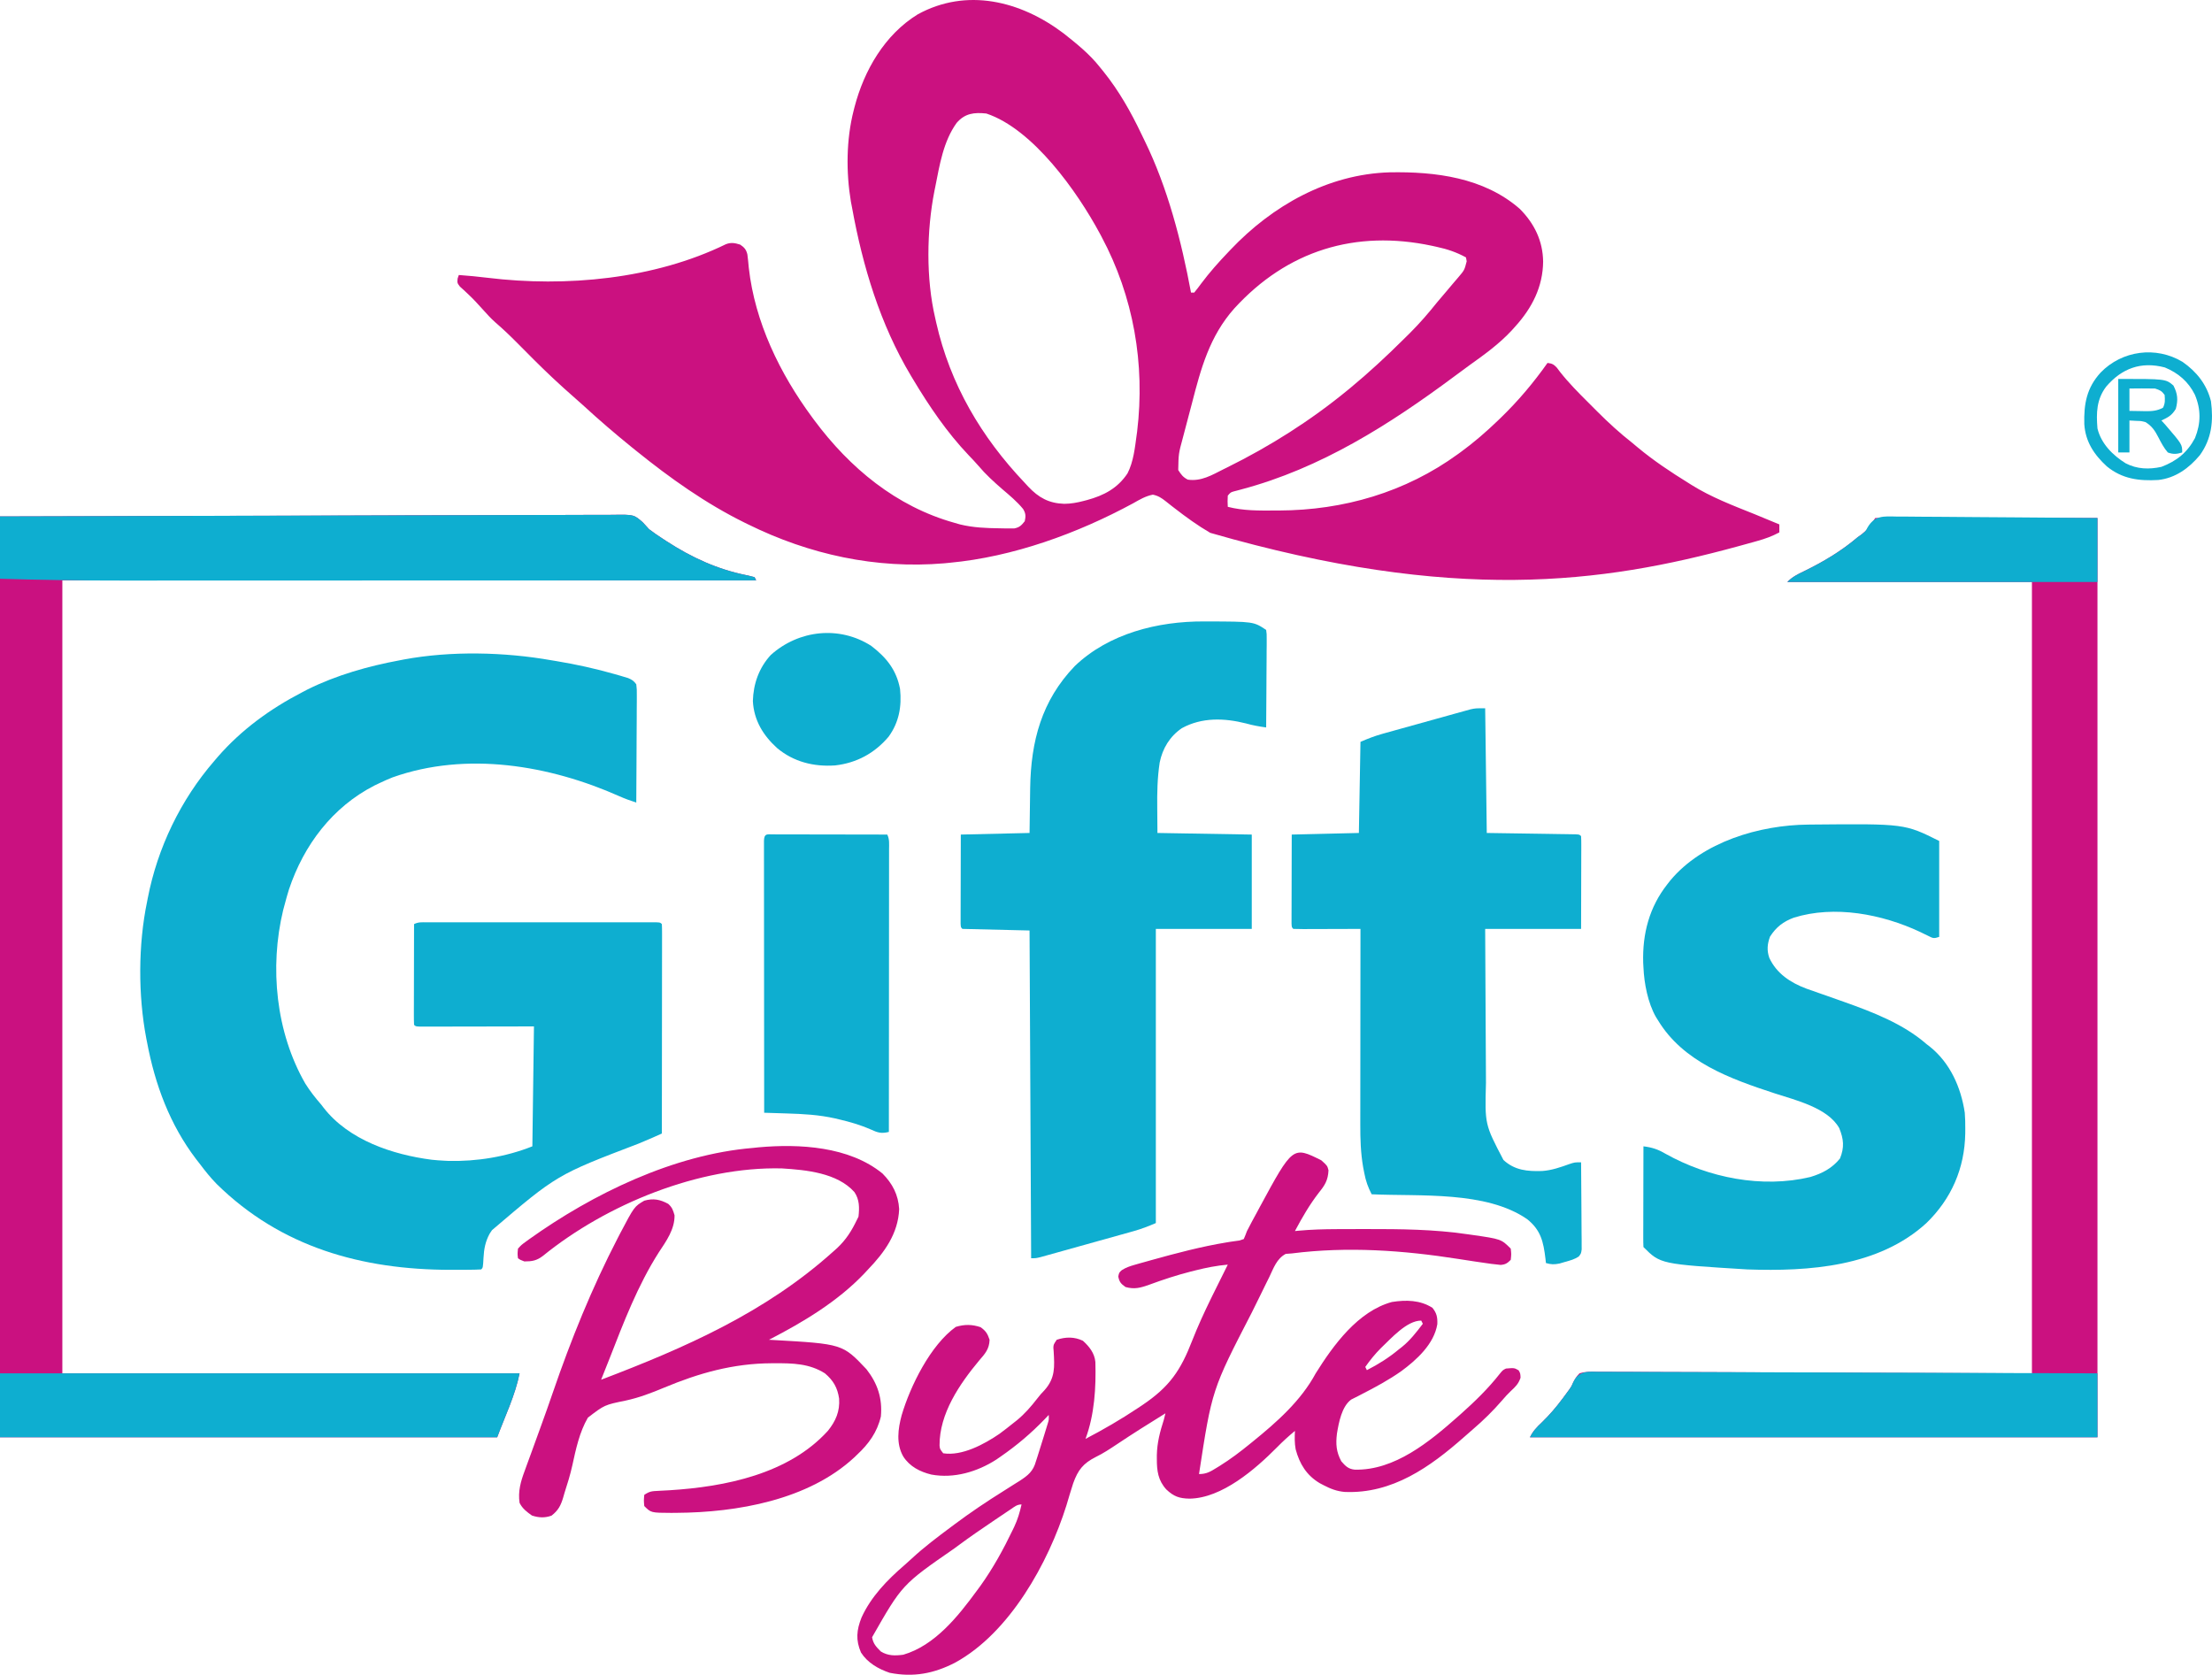
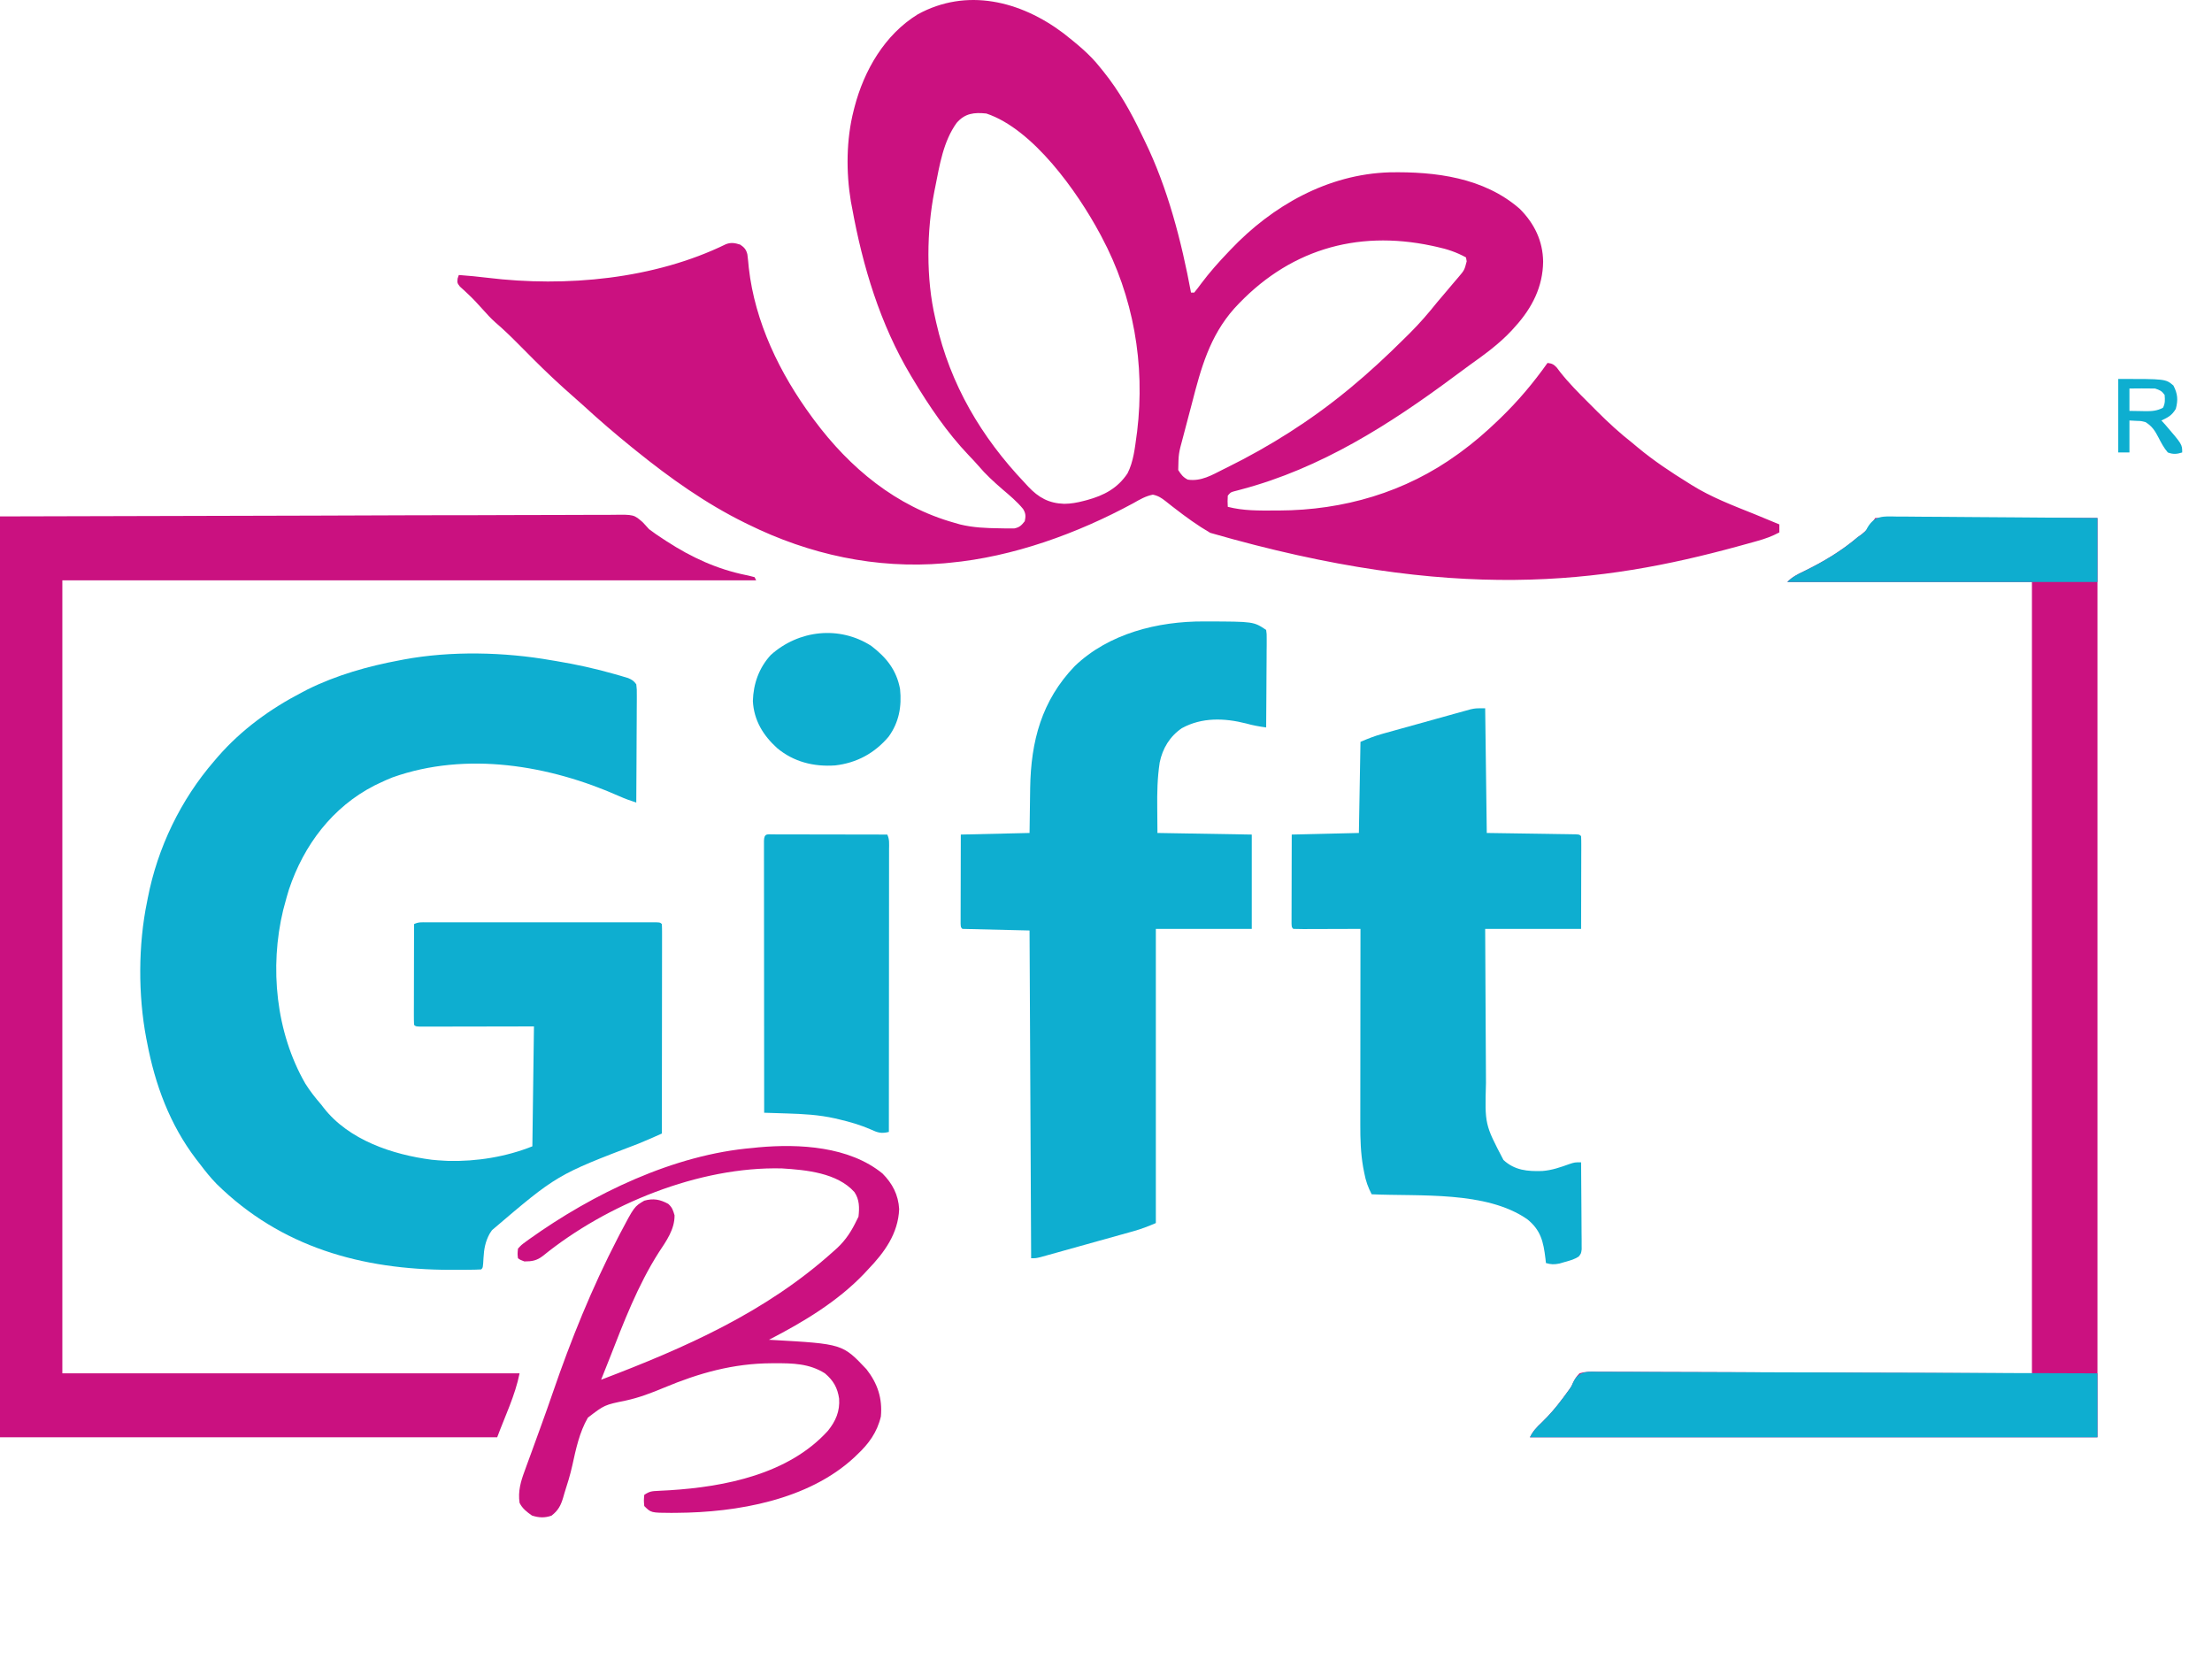
<svg xmlns="http://www.w3.org/2000/svg" version="1.1" viewBox="0 -0.01 1383.64 1047.54">
  <path d="M0 0 C8.231 6.503 16.307 12.947 22.828 21.234 C23.595 22.177 24.362 23.119 25.152 24.09 C34.803 36.12 42.246 49.298 48.857 63.198 C49.489 64.523 50.128 65.844 50.775 67.161 C65.222 96.637 73.836 130.074 79.828 162.234 C80.488 162.234 81.148 162.234 81.828 162.234 C83.382 160.349 84.829 158.456 86.266 156.484 C91.38 149.67 96.936 143.381 102.828 137.234 C103.386 136.644 103.944 136.053 104.52 135.444 C130.638 107.906 165.381 88.174 203.996 87.016 C232.663 86.476 263.04 90.263 285.492 109.883 C294.62 119.071 299.903 129.908 300.078 142.859 C299.915 158.555 293.212 171.7 282.828 183.234 C281.585 184.619 281.585 184.619 280.316 186.031 C272.538 194.366 263.553 200.865 254.298 207.461 C251.134 209.732 248.013 212.059 244.891 214.387 C204.06 244.782 160.989 272.157 111.351 285.333 C110.11 285.667 110.11 285.667 108.844 286.008 C108.114 286.198 107.385 286.388 106.634 286.583 C104.611 287.168 104.611 287.168 102.828 289.234 C102.661 292.818 102.661 292.818 102.828 296.234 C112.553 298.748 122.166 298.59 132.141 298.547 C133.484 298.544 133.484 298.544 134.854 298.54 C175.221 298.384 213.949 287.144 246.828 263.234 C247.391 262.827 247.953 262.42 248.533 262 C256.8 255.963 264.456 249.335 271.828 242.234 C272.402 241.682 272.977 241.13 273.568 240.561 C284.537 229.948 293.985 218.692 302.828 206.234 C305.668 206.573 306.702 207.099 308.682 209.224 C309.341 210.101 310.001 210.979 310.68 211.883 C316.085 218.725 322.112 224.82 328.293 230.96 C330.2 232.857 332.097 234.764 333.992 236.672 C340.966 243.653 348.06 250.137 355.828 256.234 C357.049 257.246 358.267 258.261 359.48 259.281 C369.377 267.477 379.911 274.475 390.828 281.234 C391.483 281.648 392.138 282.061 392.812 282.487 C405.214 290.258 418.841 295.414 432.377 300.842 C437.546 302.928 442.688 305.077 447.828 307.234 C447.828 308.884 447.828 310.534 447.828 312.234 C443.342 314.65 438.86 316.264 433.969 317.617 C433.204 317.833 432.44 318.048 431.652 318.27 C429.13 318.976 426.605 319.669 424.078 320.359 C423.201 320.6 422.324 320.84 421.42 321.088 C337.24 344.049 244.567 356.614 91.857 312.51 C83.949 307.923 76.632 302.594 69.414 296.996 C68.818 296.539 68.222 296.082 67.608 295.611 C66.402 294.678 65.208 293.73 64.024 292.768 C61.303 290.647 59.371 289.35 55.961 288.625 C51.361 289.52 47.754 291.689 43.703 293.984 C8.832 312.881 -31.492 327.562 -71.172 331.234 C-72.286 331.344 -73.399 331.454 -74.547 331.566 C-117.174 335.199 -158.907 326.108 -197.172 307.234 C-197.879 306.89 -198.586 306.545 -199.314 306.19 C-223.635 294.217 -246.127 278.234 -267.172 261.234 C-268.103 260.487 -269.033 259.739 -269.992 258.969 C-280.42 250.517 -290.605 241.778 -300.477 232.684 C-302.646 230.712 -304.836 228.776 -307.047 226.852 C-310.86 223.523 -314.601 220.13 -318.297 216.672 C-318.961 216.051 -319.626 215.429 -320.311 214.789 C-327.52 207.992 -334.498 200.963 -341.458 193.912 C-345.967 189.359 -350.528 184.986 -355.394 180.817 C-358.148 178.365 -360.595 175.671 -363.047 172.922 C-366.01 169.629 -368.964 166.376 -372.199 163.348 C-373.118 162.485 -374.037 161.623 -374.984 160.734 C-376.232 159.605 -376.232 159.605 -377.504 158.453 C-379.172 156.234 -379.172 156.234 -378.934 153.453 C-378.682 152.721 -378.431 151.989 -378.172 151.234 C-372.166 151.682 -366.188 152.222 -360.211 152.97 C-311.17 158.96 -255.926 153.875 -211.076 131.956 C-207.818 130.722 -205.419 131.216 -202.172 132.234 C-199.613 133.942 -198.378 135.356 -197.67 138.378 C-197.307 141.139 -197.042 143.898 -196.797 146.672 C-192.988 180.747 -177.38 212.854 -157.172 240.234 C-156.515 241.126 -156.515 241.126 -155.845 242.037 C-133.555 272.008 -104.568 296.046 -68.172 306.234 C-66.987 306.575 -65.803 306.915 -64.582 307.266 C-56.407 309.252 -48.372 309.563 -39.984 309.672 C-38.884 309.694 -37.784 309.717 -36.65 309.74 C-35.612 309.737 -34.574 309.734 -33.504 309.73 C-32.573 309.732 -31.642 309.734 -30.683 309.736 C-27.412 309.083 -26.223 307.813 -24.172 305.234 C-23.481 302.126 -23.517 300.271 -25.242 297.539 C-29.045 292.905 -33.623 289.107 -38.172 285.234 C-43.536 280.577 -48.654 275.928 -53.227 270.484 C-55.14 268.271 -57.145 266.168 -59.172 264.059 C-72.856 249.689 -84.014 233.224 -94.172 216.234 C-94.786 215.215 -94.786 215.215 -95.413 214.174 C-114.608 182.056 -125.54 145.843 -132.172 109.234 C-132.421 107.948 -132.669 106.661 -132.926 105.336 C-136.003 86.875 -135.844 66.397 -131.172 48.234 C-131.006 47.578 -130.839 46.921 -130.668 46.244 C-124.673 23.22 -111.776 0.941 -91.172 -11.766 C-60.624 -28.563 -26.892 -20.287 0 0 Z M-66.793 56.117 C-75.167 67.77 -77.421 82.447 -80.172 96.234 C-80.341 97.062 -80.511 97.89 -80.686 98.743 C-85.571 123.669 -85.98 153.444 -80.172 178.234 C-79.973 179.128 -79.775 180.021 -79.57 180.941 C-70.82 219.645 -51.345 252.653 -24.172 281.234 C-23.45 282.021 -22.728 282.807 -21.984 283.617 C-15.475 290.508 -9.065 294.04 0.492 294.355 C4.705 294.337 8.637 293.61 12.703 292.547 C13.399 292.366 14.094 292.185 14.811 291.999 C25.364 289.123 33.896 284.639 40.105 275.316 C43.856 268 44.735 259.297 45.828 251.234 C45.925 250.541 46.022 249.848 46.123 249.134 C51.212 206.866 43.875 164.727 23.828 127.234 C23.506 126.629 23.184 126.023 22.852 125.398 C8.733 99.113 -18.983 59.964 -48.172 50.234 C-55.861 49.414 -61.602 50.088 -66.793 56.117 Z M106.828 172.234 C91.463 189.551 86.026 209.662 80.398 231.535 C79.634 234.484 78.849 237.428 78.063 240.373 C77.302 243.233 76.551 246.095 75.804 248.959 C75.449 250.315 75.092 251.67 74.732 253.025 C72.027 263 72.027 263 71.828 273.234 C73.622 276.044 74.847 277.744 77.828 279.234 C86.198 280.449 92.872 276.38 100.141 272.734 C100.818 272.4 101.495 272.066 102.193 271.722 C129.176 258.405 154.564 242.348 177.828 223.234 C178.649 222.56 178.649 222.56 179.486 221.873 C191.022 212.344 201.93 202.224 212.551 191.687 C213.973 190.277 215.398 188.871 216.824 187.466 C222.931 181.366 228.448 174.978 233.828 168.234 C235.685 166.01 237.57 163.811 239.453 161.609 C240.825 159.986 242.194 158.36 243.562 156.733 C244.726 155.355 245.904 153.987 247.082 152.621 C250.838 148.19 250.838 148.19 252.266 142.672 C252.049 141.465 252.049 141.465 251.828 140.234 C245.805 136.935 240.151 135.055 233.453 133.609 C232.494 133.398 231.534 133.186 230.545 132.968 C182.676 122.78 139.957 135.901 106.828 172.234 Z " fill="#CB1180" transform="translate(665.172,20.766)" />
  <path d="M0 0 C1.558 0.257 1.558 0.257 3.147 0.52 C15.426 2.566 27.466 5.201 39.438 8.625 C40.457 8.914 41.476 9.203 42.526 9.501 C43.465 9.782 44.404 10.062 45.371 10.352 C46.608 10.72 46.608 10.72 47.869 11.096 C50.359 12.152 51.392 12.812 53 15 C53.361 18.17 53.361 18.17 53.341 22.134 C53.341 22.856 53.341 23.578 53.342 24.322 C53.34 26.708 53.316 29.094 53.293 31.48 C53.287 33.135 53.283 34.79 53.28 36.445 C53.269 40.8 53.239 45.155 53.206 49.51 C53.175 53.954 53.162 58.398 53.146 62.842 C53.114 71.561 53.063 80.281 53 89 C49.413 87.819 45.931 86.601 42.488 85.047 C-1.322 65.568 -53.222 56.805 -99.453 73.227 C-102.364 74.383 -105.18 75.637 -108 77 C-108.896 77.428 -109.792 77.856 -110.715 78.297 C-137.08 91.763 -154.991 115.619 -164.248 143.315 C-165.255 146.523 -166.14 149.749 -167 153 C-167.295 154.1 -167.59 155.199 -167.895 156.332 C-176.487 192.014 -172.463 232.693 -154.043 264.727 C-151.063 269.502 -147.687 273.759 -144 278 C-143.545 278.598 -143.09 279.196 -142.621 279.812 C-126.889 300.1 -99.398 309.233 -74.949 312.395 C-72.297 312.676 -69.663 312.869 -67 313 C-66.192 313.041 -65.384 313.082 -64.551 313.125 C-46.854 313.559 -28.442 310.577 -12 304 C-11.505 266.875 -11.505 266.875 -11 229 C-35.308 229.04 -35.308 229.04 -59.617 229.09 C-64.31 229.095 -64.31 229.095 -66.504 229.095 C-68.042 229.097 -69.581 229.101 -71.119 229.106 C-73.444 229.113 -75.769 229.114 -78.094 229.114 C-79.406 229.116 -80.718 229.118 -82.07 229.12 C-85 229 -85 229 -86 228 C-86.094 226.036 -86.117 224.069 -86.114 222.103 C-86.113 220.842 -86.113 219.581 -86.113 218.281 C-86.108 216.895 -86.103 215.508 -86.098 214.121 C-86.096 212.71 -86.094 211.299 -86.093 209.888 C-86.09 206.168 -86.08 202.447 -86.069 198.727 C-86.058 194.933 -86.054 191.139 -86.049 187.346 C-86.038 179.897 -86.021 172.449 -86 165 C-83.255 163.628 -81.069 163.874 -77.996 163.873 C-76.715 163.87 -75.435 163.867 -74.116 163.864 C-72.689 163.866 -71.263 163.868 -69.836 163.871 C-68.34 163.869 -66.843 163.867 -65.347 163.865 C-61.277 163.861 -57.207 163.863 -53.137 163.866 C-48.885 163.868 -44.634 163.866 -40.382 163.864 C-33.242 163.862 -26.102 163.865 -18.963 163.87 C-10.697 163.875 -2.43 163.873 5.836 163.868 C12.922 163.863 20.008 163.863 27.094 163.865 C31.331 163.867 35.568 163.867 39.806 163.864 C43.787 163.861 47.769 163.863 51.75 163.869 C53.216 163.87 54.681 163.87 56.147 163.867 C58.139 163.865 60.131 163.869 62.123 163.873 C63.799 163.874 63.799 163.874 65.509 163.874 C68 164 68 164 69 165 C69.096 166.696 69.122 168.395 69.12 170.094 C69.122 171.749 69.122 171.749 69.124 173.438 C69.121 174.659 69.117 175.881 69.114 177.139 C69.114 178.417 69.114 179.695 69.114 181.011 C69.114 184.526 69.108 188.04 69.101 191.554 C69.095 195.223 69.095 198.892 69.093 202.561 C69.09 209.513 69.082 216.465 69.072 223.417 C69.061 231.33 69.055 239.243 69.05 247.156 C69.04 263.437 69.022 279.719 69 296 C67.563 296.641 66.125 297.281 64.687 297.921 C63.887 298.278 63.086 298.635 62.261 299.002 C59.641 300.159 57 301.259 54.348 302.34 C3.395 321.785 3.395 321.785 -37.25 356.438 C-37.73 357.158 -38.209 357.879 -38.703 358.621 C-41.415 363.595 -42.261 368.194 -42.562 373.812 C-42.9 379.9 -42.9 379.9 -44 381 C-46.412 381.127 -48.793 381.188 -51.207 381.203 C-51.951 381.21 -52.695 381.217 -53.461 381.224 C-55.912 381.242 -58.362 381.248 -60.812 381.25 C-62.067 381.251 -62.067 381.251 -63.347 381.252 C-118.806 381.181 -169.368 367.004 -209.453 327.574 C-213.316 323.643 -216.694 319.402 -220 315 C-220.786 313.991 -221.573 312.981 -222.383 311.941 C-238.787 290.396 -248.016 265.388 -253 239 C-253.165 238.167 -253.33 237.335 -253.5 236.477 C-258.653 209.49 -258.582 177.9 -253 151 C-252.861 150.274 -252.722 149.549 -252.578 148.801 C-246.466 117.281 -231.989 87.233 -211 63 C-210.305 62.183 -209.61 61.365 -208.895 60.523 C-193.974 43.402 -176.102 30.428 -156 20 C-154.848 19.397 -153.695 18.793 -152.508 18.172 C-134.46 9.248 -114.74 3.674 -95 0 C-94.158 -0.164 -93.316 -0.327 -92.449 -0.496 C-62.926 -5.984 -29.5 -5.202 0 0 Z " fill="#0EAED0" transform="translate(345,413)" />
  <path d="M0 0 C97.979 -0.247 97.979 -0.247 197.938 -0.5 C218.582 -0.573 239.226 -0.646 260.496 -0.721 C285.655 -0.757 285.655 -0.757 297.424 -0.764 C305.665 -0.771 313.905 -0.8 322.145 -0.845 C331.647 -0.895 341.148 -0.919 350.649 -0.908 C355.511 -0.903 360.371 -0.91 365.233 -0.954 C369.63 -0.993 374.025 -0.995 378.422 -0.967 C380.011 -0.964 381.6 -0.974 383.189 -0.999 C396.538 -1.198 396.538 -1.198 402.242 3.865 C403.501 5.238 404.754 6.616 406 8 C408.783 10.145 411.684 12.078 414.625 14 C415.403 14.511 416.181 15.023 416.982 15.549 C432.532 25.636 448.457 32.988 466.681 36.708 C468.467 37.082 470.236 37.534 472 38 C472.33 38.66 472.66 39.32 473 40 C329.78 40 186.56 40 39 40 C39 203.68 39 367.36 39 536 C133.38 536 227.76 536 325 536 C322.23 549.852 315.919 562.758 311 576 C208.37 576 105.74 576 0 576 C0 385.92 0 195.84 0 0 Z " fill="#CA1180" transform="translate(0,323)" />
  <path d="M0 0 C45.87 0 91.74 0 139 0 C139 189.75 139 379.5 139 575 C21.85 575 -95.3 575 -216 575 C-214.009 571.018 -211.791 568.717 -208.625 565.75 C-203.794 561.076 -199.575 556.142 -195.562 550.75 C-195.079 550.101 -194.596 549.453 -194.098 548.784 C-193.634 548.149 -193.17 547.514 -192.691 546.859 C-192.259 546.269 -191.826 545.679 -191.38 545.071 C-189.96 543.058 -189.96 543.058 -189.042 540.907 C-187.913 538.552 -186.854 536.851 -185 535 C-181.235 533.808 -177.577 533.954 -173.655 534.038 C-172.498 534.031 -171.341 534.024 -170.149 534.017 C-166.934 534.006 -163.721 534.031 -160.506 534.071 C-156.988 534.106 -153.47 534.095 -149.952 534.089 C-143.121 534.085 -136.292 534.122 -129.462 534.173 C-121.562 534.23 -113.663 534.237 -105.762 534.243 C-84.904 534.285 -64.046 534.397 -43.188 534.5 C3.404 534.665 49.996 534.83 98 535 C98 371.65 98 208.3 98 40 C47.51 40 -2.98 40 -55 40 C-51.832 36.832 -48.722 35.255 -44.75 33.375 C-32.565 27.428 -21.363 20.799 -11 12 C-10.209 11.429 -9.417 10.858 -8.602 10.27 C-5.089 7.365 -5.089 7.365 0 0 Z " fill="#CB1180" transform="translate(1173,324)" />
  <path d="M0 0 C0.67 0.001 1.341 0.002 2.031 0.003 C31.096 0.085 31.096 0.085 38.938 5.312 C39.298 7.869 39.298 7.869 39.278 11.139 C39.278 12.36 39.278 13.581 39.277 14.84 C39.262 16.177 39.246 17.514 39.23 18.852 C39.225 20.216 39.221 21.581 39.218 22.946 C39.206 26.54 39.177 30.133 39.143 33.727 C39.113 37.394 39.099 41.06 39.084 44.727 C39.052 51.922 39.001 59.117 38.938 66.312 C34.631 65.723 30.555 65.002 26.375 63.812 C12.832 60.38 -1.274 59.893 -13.809 66.773 C-21.333 71.912 -25.854 79.394 -27.66 88.24 C-29.113 97.808 -29.298 107.019 -29.188 116.688 C-29.146 121.844 -29.105 127 -29.062 132.312 C0.142 132.808 0.142 132.808 29.938 133.312 C29.938 152.782 29.938 172.252 29.938 192.312 C10.137 192.312 -9.662 192.312 -30.062 192.312 C-30.062 253.032 -30.062 313.752 -30.062 376.312 C-34.874 378.375 -39.087 380.009 -44.052 381.397 C-45.041 381.676 -45.041 381.676 -46.05 381.96 C-48.204 382.565 -50.36 383.164 -52.516 383.762 C-54.023 384.183 -55.53 384.605 -57.038 385.027 C-60.184 385.906 -63.331 386.783 -66.479 387.656 C-70.514 388.777 -74.548 389.905 -78.58 391.036 C-81.687 391.906 -84.794 392.773 -87.902 393.638 C-89.39 394.053 -90.878 394.468 -92.366 394.885 C-94.44 395.466 -96.515 396.042 -98.591 396.616 C-99.771 396.944 -100.951 397.273 -102.167 397.611 C-105.062 398.312 -105.062 398.312 -108.062 398.312 C-108.392 330.663 -108.722 263.012 -109.062 193.312 C-122.922 192.982 -136.782 192.653 -151.062 192.312 C-152.062 191.312 -152.062 191.312 -152.183 188.99 C-152.181 187.962 -152.178 186.934 -152.176 185.875 C-152.176 184.714 -152.176 183.552 -152.176 182.356 C-152.171 181.093 -152.165 179.829 -152.16 178.527 C-152.159 177.241 -152.157 175.955 -152.156 174.631 C-152.152 171.206 -152.142 167.782 -152.131 164.357 C-152.121 160.865 -152.116 157.373 -152.111 153.881 C-152.101 147.025 -152.082 140.169 -152.062 133.312 C-137.873 132.982 -123.683 132.653 -109.062 132.312 C-108.853 118.269 -108.853 118.269 -108.675 104.225 C-108.208 74.855 -101.537 49.583 -80.797 27.949 C-59.467 7.502 -28.792 -0.119 0 0 Z " fill="#0EAED0" transform="translate(753.062,388.688)" />
-   <path d="M0 0 C0.848 -0.01 1.696 -0.019 2.57 -0.03 C60.39 -0.557 60.39 -0.557 81.98 10.238 C81.98 30.038 81.98 49.838 81.98 70.238 C78.472 71.408 78.134 71.119 74.98 69.543 C74.185 69.159 73.39 68.775 72.571 68.379 C71.716 67.961 70.861 67.544 69.98 67.113 C46.28 56.013 16.521 50.259 -9.02 58.238 C-15.563 60.673 -20 64.105 -23.832 70.051 C-25.569 74.714 -25.902 78.671 -24.293 83.352 C-19.743 93.173 -11.001 98.899 -1.123 102.599 C1.897 103.686 4.925 104.747 7.96 105.789 C12.012 107.183 16.048 108.623 20.086 110.059 C20.871 110.337 21.657 110.615 22.466 110.902 C40.434 117.288 59.438 124.577 73.98 137.238 C74.639 137.744 75.298 138.249 75.977 138.77 C88.798 148.967 95.6 164.324 97.98 180.238 C98.257 183.64 98.315 187.013 98.293 190.426 C98.286 191.793 98.286 191.793 98.278 193.187 C97.905 214.972 89.649 234.028 73.98 249.238 C44.086 276.606 0.453 279.589 -38.02 278.238 C-92.361 274.897 -92.361 274.897 -103.02 264.238 C-103.114 262.275 -103.137 260.307 -103.133 258.342 C-103.133 257.08 -103.133 255.819 -103.133 254.52 C-103.128 253.133 -103.123 251.746 -103.117 250.359 C-103.115 248.948 -103.114 247.537 -103.113 246.126 C-103.109 242.406 -103.099 238.686 -103.088 234.965 C-103.078 231.171 -103.073 227.378 -103.068 223.584 C-103.058 216.135 -103.041 208.687 -103.02 201.238 C-97.672 201.887 -93.865 203.139 -89.27 205.863 C-62.373 220.933 -28.852 227.631 1.391 220.426 C8.887 218.151 14.92 214.989 19.918 208.863 C22.738 201.895 22.262 196.718 19.445 189.844 C12.293 177.121 -7.847 172.375 -20.968 168.097 C-48.608 159.044 -78.244 148.501 -94.02 122.238 C-94.598 121.328 -94.598 121.328 -95.188 120.398 C-100.254 111.527 -102.595 99.371 -103.02 89.238 C-103.071 88.304 -103.123 87.369 -103.176 86.406 C-103.713 68.258 -99.358 51.612 -88.02 37.238 C-87.424 36.478 -86.828 35.717 -86.215 34.934 C-66.086 10.796 -30.486 0.292 0 0 Z " fill="#0EAED0" transform="translate(1131.02,515.762)" />
  <path d="M0 0 C0.33 25.74 0.66 51.48 1 78 C20.043 78.289 20.043 78.289 39.086 78.568 C41.462 78.606 43.838 78.645 46.215 78.684 C47.462 78.7 48.709 78.717 49.994 78.734 C51.76 78.764 51.76 78.764 53.562 78.795 C54.59 78.81 55.619 78.826 56.678 78.842 C59 79 59 79 60 80 C60.094 81.811 60.117 83.625 60.114 85.438 C60.113 86.615 60.113 87.793 60.113 89.006 C60.108 90.253 60.103 91.5 60.098 92.785 C60.097 93.924 60.096 95.063 60.095 96.237 C60.089 100.512 60.075 104.787 60.062 109.062 C60.042 118.612 60.021 128.161 60 138 C40.2 138 20.4 138 0 138 C0.097 160.019 0.097 160.019 0.222 182.037 C0.272 189.916 0.317 197.795 0.346 205.674 C0.37 211.916 0.403 218.157 0.449 224.399 C0.472 227.698 0.49 230.997 0.498 234.296 C-0.225 260.294 -0.225 260.294 11.441 282.551 C18.48 289.052 26.489 289.732 35.672 289.438 C41.631 289.015 47.088 287.108 52.672 285.094 C56 284 56 284 60 284 C60.069 291.38 60.123 298.76 60.155 306.14 C60.171 309.567 60.192 312.994 60.226 316.421 C60.265 320.36 60.28 324.299 60.293 328.238 C60.308 329.47 60.324 330.701 60.34 331.97 C60.34 333.681 60.34 333.681 60.341 335.427 C60.351 336.936 60.351 336.936 60.361 338.475 C60 341 60 341 58.677 342.773 C56.047 344.697 53.244 345.366 50.125 346.25 C48.911 346.606 47.696 346.962 46.445 347.328 C43.132 347.974 41.196 347.948 38 347 C37.853 345.623 37.853 345.623 37.703 344.219 C36.41 333.605 34.816 326.453 26.305 319.594 C0.489 301.741 -40.844 305.404 -71 304 C-73.32 299.533 -74.688 295.647 -75.625 290.688 C-75.865 289.454 -76.105 288.22 -76.352 286.949 C-77.868 278.091 -78.14 269.466 -78.114 260.494 C-78.113 259.153 -78.113 257.811 -78.114 256.47 C-78.114 252.855 -78.108 249.24 -78.101 245.625 C-78.095 241.837 -78.095 238.05 -78.093 234.262 C-78.09 227.101 -78.082 219.941 -78.072 212.78 C-78.061 204.623 -78.055 196.465 -78.05 188.308 C-78.04 171.539 -78.022 154.769 -78 138 C-79.267 138.005 -80.534 138.01 -81.84 138.016 C-86.523 138.034 -91.206 138.045 -95.889 138.055 C-97.92 138.06 -99.95 138.067 -101.98 138.075 C-104.892 138.088 -107.803 138.093 -110.715 138.098 C-112.085 138.105 -112.085 138.105 -113.483 138.113 C-115.656 138.113 -117.828 138.062 -120 138 C-121 137 -121 137 -121.12 134.678 C-121.118 133.65 -121.116 132.622 -121.114 131.562 C-121.113 130.401 -121.113 129.24 -121.113 128.044 C-121.108 126.78 -121.103 125.517 -121.098 124.215 C-121.096 122.929 -121.095 121.643 -121.093 120.318 C-121.09 116.894 -121.08 113.469 -121.069 110.045 C-121.058 106.553 -121.054 103.06 -121.049 99.568 C-121.039 92.712 -121.019 85.856 -121 79 C-107.14 78.67 -93.28 78.34 -79 78 C-78.67 59.19 -78.34 40.38 -78 21 C-73.287 18.98 -69.189 17.363 -64.334 16.007 C-63.708 15.831 -63.083 15.655 -62.439 15.474 C-60.397 14.901 -58.353 14.335 -56.309 13.77 C-54.876 13.37 -53.443 12.971 -52.01 12.572 C-49.018 11.739 -46.024 10.91 -43.031 10.083 C-39.203 9.026 -35.379 7.957 -31.555 6.885 C-28.601 6.059 -25.645 5.24 -22.689 4.422 C-21.278 4.031 -19.868 3.638 -18.458 3.242 C-16.486 2.689 -14.512 2.146 -12.537 1.605 C-11.417 1.294 -10.296 0.983 -9.142 0.663 C-6 0 -6 0 0 0 Z " fill="#0EAED0" transform="translate(929,443)" />
-   <path d="M0 0 C3.764 3.388 3.764 3.388 4.5 6.25 C4.205 12.448 2.247 15.559 -1.5 20.188 C-7.371 27.772 -12.001 35.797 -16.5 44.25 C-15.797 44.18 -15.093 44.11 -14.369 44.038 C-6.385 43.302 1.532 43.075 9.547 43.047 C10.865 43.04 12.183 43.033 13.542 43.026 C17.778 43.007 22.014 43.002 26.25 43 C27.328 42.999 27.328 42.999 28.427 42.998 C49.573 42.98 70.533 43.144 91.5 46.25 C92.378 46.373 93.255 46.496 94.16 46.622 C112.516 49.266 112.516 49.266 118.5 55.25 C118.875 58.688 118.875 58.688 118.5 62.25 C116.402 64.375 115.159 65.2 112.161 65.427 C111.267 65.326 110.374 65.225 109.453 65.121 C108.389 65.002 107.325 64.884 106.229 64.761 C99.431 63.829 92.651 62.794 85.874 61.724 C51.246 56.297 16.43 53.8 -18.5 58.25 C-19.736 58.342 -20.972 58.433 -22.246 58.527 C-27.897 61.519 -29.823 67.353 -32.5 72.938 C-33.147 74.245 -33.796 75.552 -34.446 76.857 C-35.805 79.595 -37.147 82.34 -38.479 85.091 C-40.109 88.458 -41.773 91.808 -43.451 95.152 C-68.428 143.524 -68.428 143.524 -76.5 196.25 C-71.843 196.25 -69.383 194.739 -65.562 192.375 C-64.899 191.969 -64.236 191.564 -63.553 191.146 C-56.841 186.963 -50.615 182.257 -44.5 177.25 C-43.699 176.604 -43.699 176.604 -42.882 175.944 C-27.784 163.698 -12.809 150.489 -3.5 133.25 C7.487 115.675 22.926 94.381 44.164 88.617 C52.977 87.232 61.776 87.341 69.5 92.25 C72.24 95.616 72.726 98.278 72.562 102.5 C70.533 114.908 59.707 124.759 49.984 131.918 C42.115 137.434 33.726 141.97 25.18 146.34 C24.544 146.67 23.909 147.001 23.254 147.342 C21.736 148.128 20.207 148.894 18.676 149.656 C12.767 153.985 10.936 164 9.781 170.941 C8.99 177.439 9.306 182.318 12.5 188.25 C15.099 191.243 16.877 193.089 20.898 193.488 C45.827 194.11 67.784 175.956 85.5 160.25 C86.045 159.768 86.591 159.285 87.153 158.789 C95.953 150.96 104.401 142.753 111.684 133.465 C113.5 131.25 113.5 131.25 115.5 130.25 C120.733 129.805 120.733 129.805 123.438 131.375 C124.5 133.25 124.5 133.25 124.625 136 C123.271 139.912 121.442 141.636 118.453 144.406 C116.531 146.221 114.835 148.111 113.125 150.125 C107.493 156.64 101.375 162.665 94.828 168.258 C93.029 169.798 91.253 171.355 89.484 172.93 C67.995 191.916 44.396 208.666 14.667 207.429 C9.831 207.029 5.762 205.486 1.5 203.25 C0.69 202.826 -0.119 202.402 -0.953 201.965 C-9.22 197.051 -13.583 189.938 -16.043 180.758 C-16.754 176.856 -16.691 173.207 -16.5 169.25 C-20.452 172.529 -24.167 175.882 -27.75 179.562 C-41.253 193.179 -62.139 211.358 -82.438 211.625 C-88.785 211.499 -92.29 210.306 -96.961 205.859 C-102.138 200.174 -102.888 194.154 -102.875 186.812 C-102.876 186.03 -102.876 185.247 -102.877 184.441 C-102.731 176.594 -100.883 169.697 -98.5 162.25 C-98.154 160.92 -97.813 159.588 -97.5 158.25 C-107.781 164.592 -118.001 171.032 -128.046 177.743 C-132.274 180.561 -136.413 183.297 -140.988 185.52 C-148.92 189.544 -152.177 193.6 -155.215 202.052 C-156.701 206.636 -158.074 211.249 -159.438 215.871 C-170.729 251.779 -194.888 295.49 -228.996 314.164 C-242.24 321.05 -255.175 323.495 -269.969 320.562 C-277.061 318.172 -283.837 314.304 -287.938 307.875 C-291.31 300.05 -290.718 293.853 -287.602 285.98 C-281.631 272.875 -271.421 262.38 -260.633 253.109 C-259.19 251.852 -257.768 250.569 -256.367 249.266 C-248.536 241.992 -240.063 235.626 -231.5 229.25 C-230.783 228.713 -230.066 228.177 -229.327 227.624 C-219.586 220.36 -209.596 213.614 -199.286 207.182 C-196.68 205.554 -194.089 203.905 -191.5 202.25 C-190.585 201.681 -189.67 201.112 -188.727 200.526 C-183.445 197.092 -180.183 194.471 -178.5 188.25 C-178.184 187.28 -177.867 186.31 -177.542 185.311 C-176.425 181.885 -175.364 178.446 -174.312 175 C-173.944 173.817 -173.576 172.633 -173.197 171.414 C-172.85 170.282 -172.502 169.15 -172.145 167.984 C-171.828 166.955 -171.512 165.926 -171.187 164.866 C-170.373 162.217 -170.373 162.217 -170.5 159.25 C-171.325 160.121 -172.15 160.993 -173 161.891 C-181.498 170.712 -190.426 178.287 -200.5 185.25 C-201.857 186.192 -201.857 186.192 -203.242 187.152 C-215.202 194.858 -229.765 199.175 -243.938 196.562 C-251.071 194.81 -257.462 191.549 -261.5 185.25 C-266.052 177.287 -264.793 168.028 -262.515 159.515 C-257.081 141.076 -244.44 115.533 -228.625 104.188 C-223.167 102.55 -218.534 102.572 -213.125 104.375 C-209.861 106.706 -208.765 108.454 -207.5 112.25 C-207.696 118.055 -210.302 120.948 -213.938 125.125 C-226.275 139.927 -238.911 158.386 -238.801 178.375 C-238.58 180.58 -238.58 180.58 -236.5 183.25 C-224.659 185.092 -210.818 177.562 -201.363 171.109 C-198.351 168.887 -195.413 166.6 -192.5 164.25 C-191.769 163.674 -191.038 163.098 -190.285 162.504 C-185.482 158.538 -181.569 154.022 -177.754 149.105 C-175.5 146.25 -175.5 146.25 -173.152 143.801 C-166.365 136.175 -166.854 129.213 -167.414 119.531 C-167.475 118.779 -167.537 118.027 -167.6 117.252 C-167.5 115.25 -167.5 115.25 -165.5 112.25 C-159.918 110.389 -154.449 110.312 -149.125 112.875 C-145.112 116.506 -141.84 120.599 -141.323 126.153 C-140.869 142.258 -141.846 158.995 -147.5 174.25 C-136.261 168.382 -125.429 162.098 -114.875 155.062 C-113.893 154.41 -112.912 153.758 -111.9 153.086 C-94.865 141.59 -88.013 131.505 -80.697 112.608 C-77.227 103.765 -73.289 95.219 -69.125 86.688 C-68.824 86.071 -68.524 85.455 -68.214 84.82 C-65.015 78.278 -61.767 71.759 -58.5 65.25 C-65.38 65.864 -71.87 67.122 -78.562 68.812 C-79.592 69.068 -80.622 69.324 -81.683 69.588 C-90.481 71.843 -99.05 74.653 -107.569 77.797 C-113.05 79.748 -116.825 80.84 -122.5 79.25 C-125.346 77.207 -126.328 76.132 -127 72.688 C-126.5 70.25 -126.5 70.25 -124.81 68.71 C-122.242 67.087 -119.959 66.288 -117.039 65.453 C-115.394 64.98 -115.394 64.98 -113.716 64.497 C-112.531 64.168 -111.346 63.839 -110.125 63.5 C-108.894 63.154 -107.662 62.807 -106.394 62.45 C-90.853 58.124 -75.046 53.93 -59.125 51.324 C-58.367 51.2 -57.608 51.075 -56.827 50.947 C-54.936 50.654 -53.038 50.399 -51.141 50.148 C-49.834 49.704 -49.834 49.704 -48.5 49.25 C-47.769 47.61 -47.113 45.937 -46.5 44.25 C-44.523 40.33 -42.407 36.484 -40.312 32.625 C-39.76 31.595 -39.208 30.565 -38.639 29.504 C-17.834 -8.917 -17.834 -8.917 0 0 Z M37.215 117.52 C33.59 121.165 30.449 125.045 27.5 129.25 C27.83 129.91 28.16 130.57 28.5 131.25 C35.777 127.536 42.223 123.475 48.5 118.25 C49.105 117.779 49.709 117.309 50.332 116.824 C55.544 112.648 59.471 107.546 63.5 102.25 C63.005 101.26 63.005 101.26 62.5 100.25 C53.428 100.25 43.673 111.413 37.215 117.52 Z M-194.453 218.398 C-195.458 219.069 -196.463 219.74 -197.498 220.43 C-199.108 221.517 -199.108 221.517 -200.75 222.625 C-201.844 223.36 -202.939 224.095 -204.067 224.853 C-211.979 230.184 -219.84 235.561 -227.5 241.25 C-228.155 241.735 -228.81 242.22 -229.484 242.72 C-262.224 265.386 -262.224 265.386 -281 298.312 C-280.299 302.428 -278.416 304.334 -275.5 307.25 C-270.957 310 -266.667 309.93 -261.5 309.25 C-241.735 303.493 -227.243 285.282 -215.5 269.25 C-214.72 268.192 -213.94 267.133 -213.137 266.043 C-205.308 255.077 -198.879 243.389 -193.062 231.25 C-192.567 230.228 -192.567 230.228 -192.062 229.185 C-189.926 224.614 -188.594 220.177 -187.5 215.25 C-190.467 215.25 -192 216.756 -194.453 218.398 Z " fill="#CB1180" transform="translate(826.5,725.75)" />
  <path d="M0 0 C6.265 6.288 9.917 13.338 10.438 22.25 C9.821 37.602 1.216 49.378 -9 60 C-9.801 60.864 -10.601 61.727 -11.426 62.617 C-28.207 80.188 -49.546 92.932 -71 104 C-69.899 104.059 -69.899 104.059 -68.775 104.12 C-24.976 106.602 -24.976 106.602 -10.012 122.426 C-2.996 131.403 0.038 140.743 -1 152 C-3.35 161.91 -8.627 169.153 -16 176 C-16.539 176.521 -17.078 177.042 -17.633 177.578 C-46.332 204.236 -91.069 212.03 -128.812 212.25 C-129.928 212.259 -131.044 212.269 -132.194 212.278 C-144.772 212.228 -144.772 212.228 -149 208 C-149.312 204.5 -149.312 204.5 -149 201 C-145.653 198.769 -144.29 198.693 -140.355 198.508 C-139.215 198.445 -138.074 198.382 -136.899 198.317 C-135.674 198.254 -134.449 198.19 -133.188 198.125 C-98.321 195.94 -58.689 187.996 -34.156 160.969 C-29.234 154.888 -26.568 148.711 -27.125 140.812 C-28.117 133.994 -30.717 129.461 -36 125 C-45.748 118.835 -56.116 118.639 -67.375 118.688 C-68.038 118.689 -68.701 118.691 -69.384 118.693 C-93.407 118.804 -114.727 124.81 -136.725 134.002 C-144.609 137.296 -152.24 140.215 -160.605 142.027 C-173.878 144.737 -173.878 144.737 -184.262 152.709 C-189.557 161.799 -191.782 172.446 -194.012 182.624 C-195.305 188.506 -197.095 194.208 -198.938 199.938 C-199.185 200.805 -199.433 201.672 -199.688 202.566 C-201.174 207.555 -202.739 210.711 -207 214 C-211.231 215.531 -215.014 215.322 -219.25 213.938 C-222.498 211.649 -225.238 209.597 -227 206 C-228.064 198.811 -226.279 192.597 -223.773 185.93 C-223.434 184.987 -223.095 184.044 -222.745 183.073 C-221.636 180.001 -220.506 176.938 -219.375 173.875 C-218.594 171.727 -217.816 169.578 -217.038 167.428 C-215.851 164.146 -214.662 160.863 -213.468 157.583 C-210.974 150.731 -208.542 143.862 -206.176 136.965 C-194.799 103.82 -181.756 71.602 -165.625 40.438 C-164.912 39.055 -164.912 39.055 -164.184 37.645 C-155.237 20.651 -155.237 20.651 -149 17 C-143.295 15.385 -139.098 16.227 -134 19 C-131.501 21.257 -131.034 22.887 -130.062 26.125 C-129.921 34.91 -135.247 42.286 -139.938 49.375 C-153.103 70.032 -161.889 93.07 -170.754 115.813 C-172.477 120.22 -174.234 124.611 -176 129 C-123.51 109.022 -73.198 86.917 -31 49 C-30.122 48.219 -29.244 47.438 -28.34 46.633 C-22.778 41.415 -19.283 35.859 -16 29 C-15.67 28.34 -15.34 27.68 -15 27 C-14.381 21.446 -14.345 16.313 -17.574 11.586 C-28.383 -0.437 -47.733 -2.232 -62.934 -3.184 C-114.781 -4.434 -172.57 19.208 -212.438 51.562 C-216.255 54.498 -219.194 55 -224 55 C-226.5 54.062 -226.5 54.062 -228 53 C-228.324 50.285 -228.324 50.285 -228 47 C-225.895 44.684 -225.895 44.684 -222.812 42.438 C-221.954 41.811 -221.954 41.811 -221.078 41.171 C-181.084 12.599 -130.525 -11.908 -81 -16 C-79.308 -16.18 -79.308 -16.18 -77.582 -16.363 C-51.999 -18.679 -20.792 -16.974 0 0 Z " fill="#CB1180" transform="translate(552,734)" />
-   <path d="M0 0 C50.422 -0.181 100.844 -0.324 151.267 -0.409 C157.219 -0.419 163.17 -0.429 169.122 -0.439 C170.307 -0.442 171.492 -0.444 172.713 -0.446 C191.903 -0.481 211.093 -0.544 230.282 -0.617 C249.971 -0.692 269.659 -0.736 289.347 -0.753 C301.498 -0.764 313.647 -0.798 325.798 -0.863 C334.128 -0.906 342.458 -0.918 350.788 -0.908 C355.595 -0.903 360.402 -0.911 365.209 -0.954 C369.612 -0.993 374.014 -0.995 378.417 -0.967 C380.008 -0.964 381.599 -0.974 383.19 -0.999 C396.538 -1.198 396.538 -1.198 402.242 3.865 C403.501 5.238 404.754 6.616 406 8 C408.783 10.145 411.684 12.078 414.625 14 C415.403 14.511 416.181 15.023 416.982 15.549 C432.532 25.636 448.457 32.988 466.681 36.708 C468.467 37.082 470.236 37.534 472 38 C472.33 38.66 472.66 39.32 473 40 C418.375 40.023 363.75 40.041 309.124 40.051 C302.655 40.052 296.187 40.054 289.718 40.055 C287.786 40.055 287.786 40.055 285.815 40.056 C265.045 40.06 244.275 40.068 223.505 40.077 C202.147 40.087 180.788 40.092 159.43 40.094 C146.282 40.095 133.133 40.1 119.985 40.108 C110.933 40.113 101.881 40.115 92.829 40.114 C87.629 40.113 82.43 40.114 77.23 40.119 C51.464 40.145 25.757 39.759 0 39 C0 26.13 0 13.26 0 0 Z " fill="#0EAED0" transform="translate(0,323)" />
  <path d="M0 0 C0.707 0.004 1.414 0.007 2.143 0.011 C3.255 0.011 3.255 0.011 4.389 0.01 C6.851 0.011 9.313 0.019 11.775 0.027 C13.478 0.029 15.18 0.03 16.883 0.031 C21.372 0.035 25.862 0.045 30.352 0.056 C34.93 0.066 39.508 0.071 44.086 0.076 C53.075 0.086 62.064 0.103 71.053 0.124 C72.535 3.09 72.186 6.1 72.173 9.35 C72.174 10.103 72.174 10.856 72.175 11.632 C72.177 14.169 72.171 16.705 72.166 19.242 C72.166 21.055 72.166 22.868 72.166 24.681 C72.167 29.615 72.161 34.549 72.154 39.482 C72.148 44.634 72.147 49.785 72.146 54.937 C72.143 64.698 72.135 74.458 72.125 84.219 C72.113 95.329 72.108 106.439 72.103 117.548 C72.092 140.407 72.075 163.266 72.053 186.124 C67.235 187.302 65.094 186.576 60.553 184.499 C54.208 181.755 47.842 179.886 41.115 178.312 C40.24 178.106 39.364 177.899 38.463 177.686 C28.325 175.386 18.427 174.872 8.053 174.562 C6.692 174.519 5.331 174.475 3.97 174.431 C0.665 174.326 -2.641 174.223 -5.947 174.124 C-5.971 151.585 -5.988 129.046 -5.999 106.507 C-6.004 96.042 -6.011 85.578 -6.023 75.113 C-6.033 65.996 -6.039 56.879 -6.042 47.761 C-6.043 42.93 -6.046 38.1 -6.053 33.269 C-6.06 28.728 -6.062 24.186 -6.061 19.645 C-6.061 17.973 -6.063 16.301 -6.067 14.63 C-6.072 12.357 -6.07 10.085 -6.068 7.812 C-6.069 6.538 -6.07 5.263 -6.071 3.949 C-5.866 -0.747 -4.248 0.009 0 0 Z " fill="#0EAED0" transform="translate(483.947,521.876)" />
  <path d="M0 0 C1.341 -0.003 2.682 -0.01 4.022 -0.021 C7.706 -0.039 11.387 -0.007 15.071 0.034 C19.043 0.068 23.015 0.056 26.987 0.05 C33.868 0.046 40.749 0.071 47.631 0.116 C57.58 0.181 67.529 0.202 77.478 0.212 C93.62 0.23 109.762 0.283 125.903 0.359 C141.584 0.432 157.265 0.489 172.945 0.523 C174.395 0.526 174.395 0.526 175.874 0.529 C180.723 0.539 185.571 0.55 190.42 0.559 C230.646 0.642 270.872 0.786 311.098 0.962 C311.098 14.162 311.098 27.362 311.098 40.962 C193.948 40.962 76.798 40.962 -43.902 40.962 C-41.911 36.98 -39.693 34.679 -36.527 31.712 C-31.695 27.038 -27.477 22.104 -23.464 16.712 C-22.981 16.063 -22.498 15.415 -22 14.746 C-21.535 14.111 -21.071 13.476 -20.593 12.821 C-19.941 11.936 -19.941 11.936 -19.276 11.033 C-17.856 9.026 -17.856 9.026 -16.999 6.869 C-13.427 -0.908 -7.796 -0.146 0 0 Z " fill="#0EAED0" transform="translate(1000.902,858.038)" />
-   <path d="M0 0 C107.25 0 214.5 0 325 0 C322.23 13.852 315.919 26.758 311 40 C208.37 40 105.74 40 0 40 C0 26.8 0 13.6 0 0 Z " fill="#0EAED0" transform="translate(0,859)" />
  <path d="M0 0 C1.37 0.002 2.741 0.001 4.111 -0.004 C7.82 -0.006 11.527 0.041 15.236 0.097 C19.115 0.147 22.995 0.152 26.875 0.161 C34.217 0.186 41.558 0.252 48.899 0.332 C57.26 0.422 65.62 0.465 73.98 0.506 C91.174 0.589 108.366 0.736 125.559 0.908 C125.559 14.108 125.559 27.308 125.559 40.908 C61.539 40.908 -2.481 40.908 -68.441 40.908 C-65.273 37.74 -62.163 36.163 -58.191 34.283 C-46.006 28.337 -34.804 21.707 -24.441 12.908 C-23.649 12.337 -22.858 11.766 -22.042 11.178 C-19.444 9.165 -19.444 9.165 -18.347 6.968 C-13.908 -0.783 -8.292 -0.187 0 0 Z " fill="#0EADCF" transform="translate(1186.441,323.092)" />
  <path d="M0 0 C9.473 7.254 15.814 15.111 18 27 C19.125 37.903 17.338 47.844 10.812 56.812 C2.027 67.174 -9.168 73.214 -22.625 74.75 C-36.024 75.671 -48.534 72.552 -58.902 63.902 C-67.631 55.987 -73.429 46.562 -74.066 34.496 C-73.779 23.71 -70.23 13.662 -62.848 5.656 C-45.355 -10.024 -19.918 -12.802 0 0 Z " fill="#0EAED0" transform="translate(545,404)" />
-   <path d="M0 0 C8.813 6.144 15.211 14.149 17.801 24.68 C19.407 37.038 18.275 48.125 10.816 58.418 C4.058 66.507 -4.438 72.705 -15.174 73.899 C-27.246 74.587 -37.695 73.27 -47.355 65.371 C-55.308 58.075 -60.735 49.935 -61.438 38.957 C-61.76 26.362 -60.004 16.277 -51.199 6.68 C-37.813 -7.131 -16.603 -9.968 0 0 Z M-47.738 15.477 C-53.793 23.478 -54.015 31.906 -53.199 41.68 C-50.896 51.196 -43.63 58.456 -35.512 63.488 C-28.412 67.146 -20.931 67.376 -13.199 65.68 C-3.626 62.03 2.964 56.743 7.801 47.68 C11.515 38.48 11.607 29.707 7.727 20.547 C3.704 12.434 -2.643 6.965 -11.059 3.504 C-25.983 -0.413 -37.991 4.096 -47.738 15.477 Z " fill="#0EAED0" transform="translate(1365.199,226.32)" />
  <path d="M0 0 C29.647 0 29.647 0 34.5 4.125 C37.218 9.334 37.477 13.212 36 18.75 C33.455 22.886 31.337 23.954 27 26 C27.846 26.928 28.691 27.856 29.562 28.812 C40 40.969 40 40.969 40 46 C36.665 47.064 34.301 47.253 31 46 C28.563 43.208 26.878 39.965 25.184 36.687 C23.005 32.479 21.175 29.542 17 27 C14.352 26.317 14.352 26.317 11.688 26.25 C9.367 26.126 9.367 26.126 7 26 C7 32.6 7 39.2 7 46 C4.69 46 2.38 46 0 46 C0 30.82 0 15.64 0 0 Z M7 6 C7 10.62 7 15.24 7 20 C9.563 20.054 12.124 20.094 14.688 20.125 C15.409 20.142 16.13 20.159 16.873 20.176 C21.024 20.214 24.324 20.01 28 18 C29.399 15.201 29.253 13.095 29 10 C27.147 7.441 26.062 7.021 23 6 C20.261 5.929 17.55 5.906 14.812 5.938 C13.688 5.944 13.688 5.944 12.541 5.951 C10.694 5.963 8.847 5.981 7 6 Z " fill="#0EAED0" transform="translate(1325,237)" />
</svg>